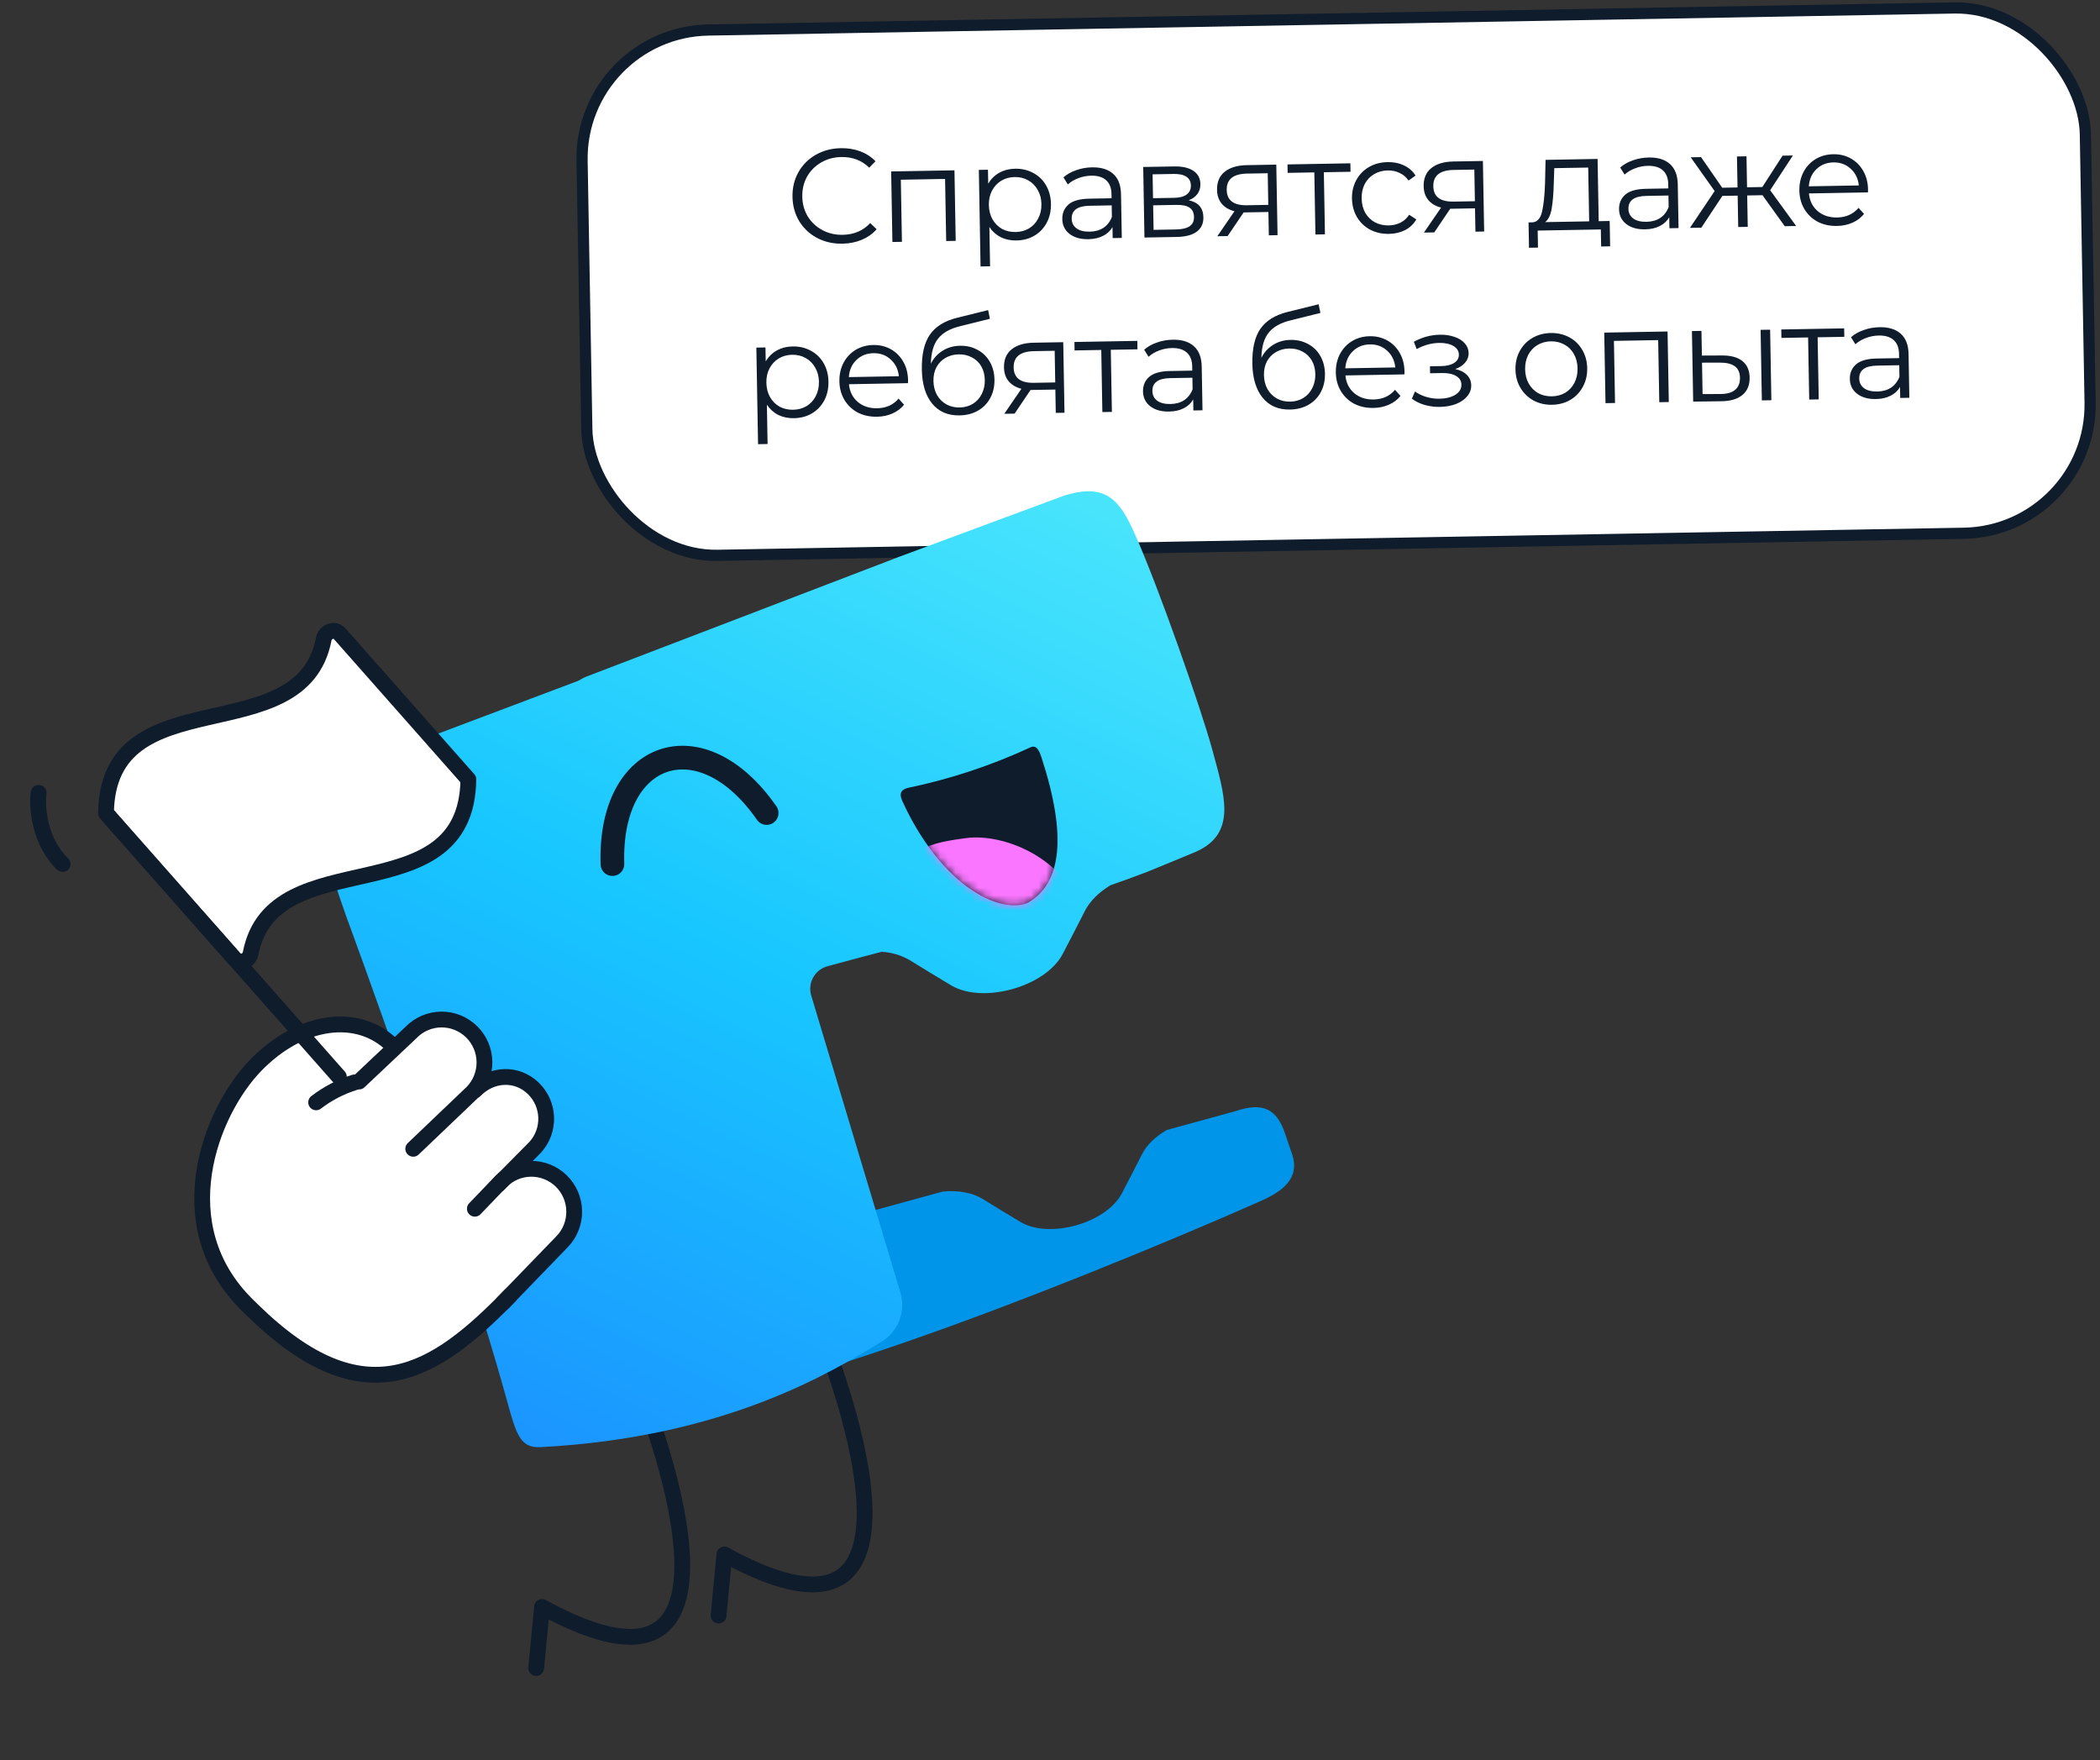
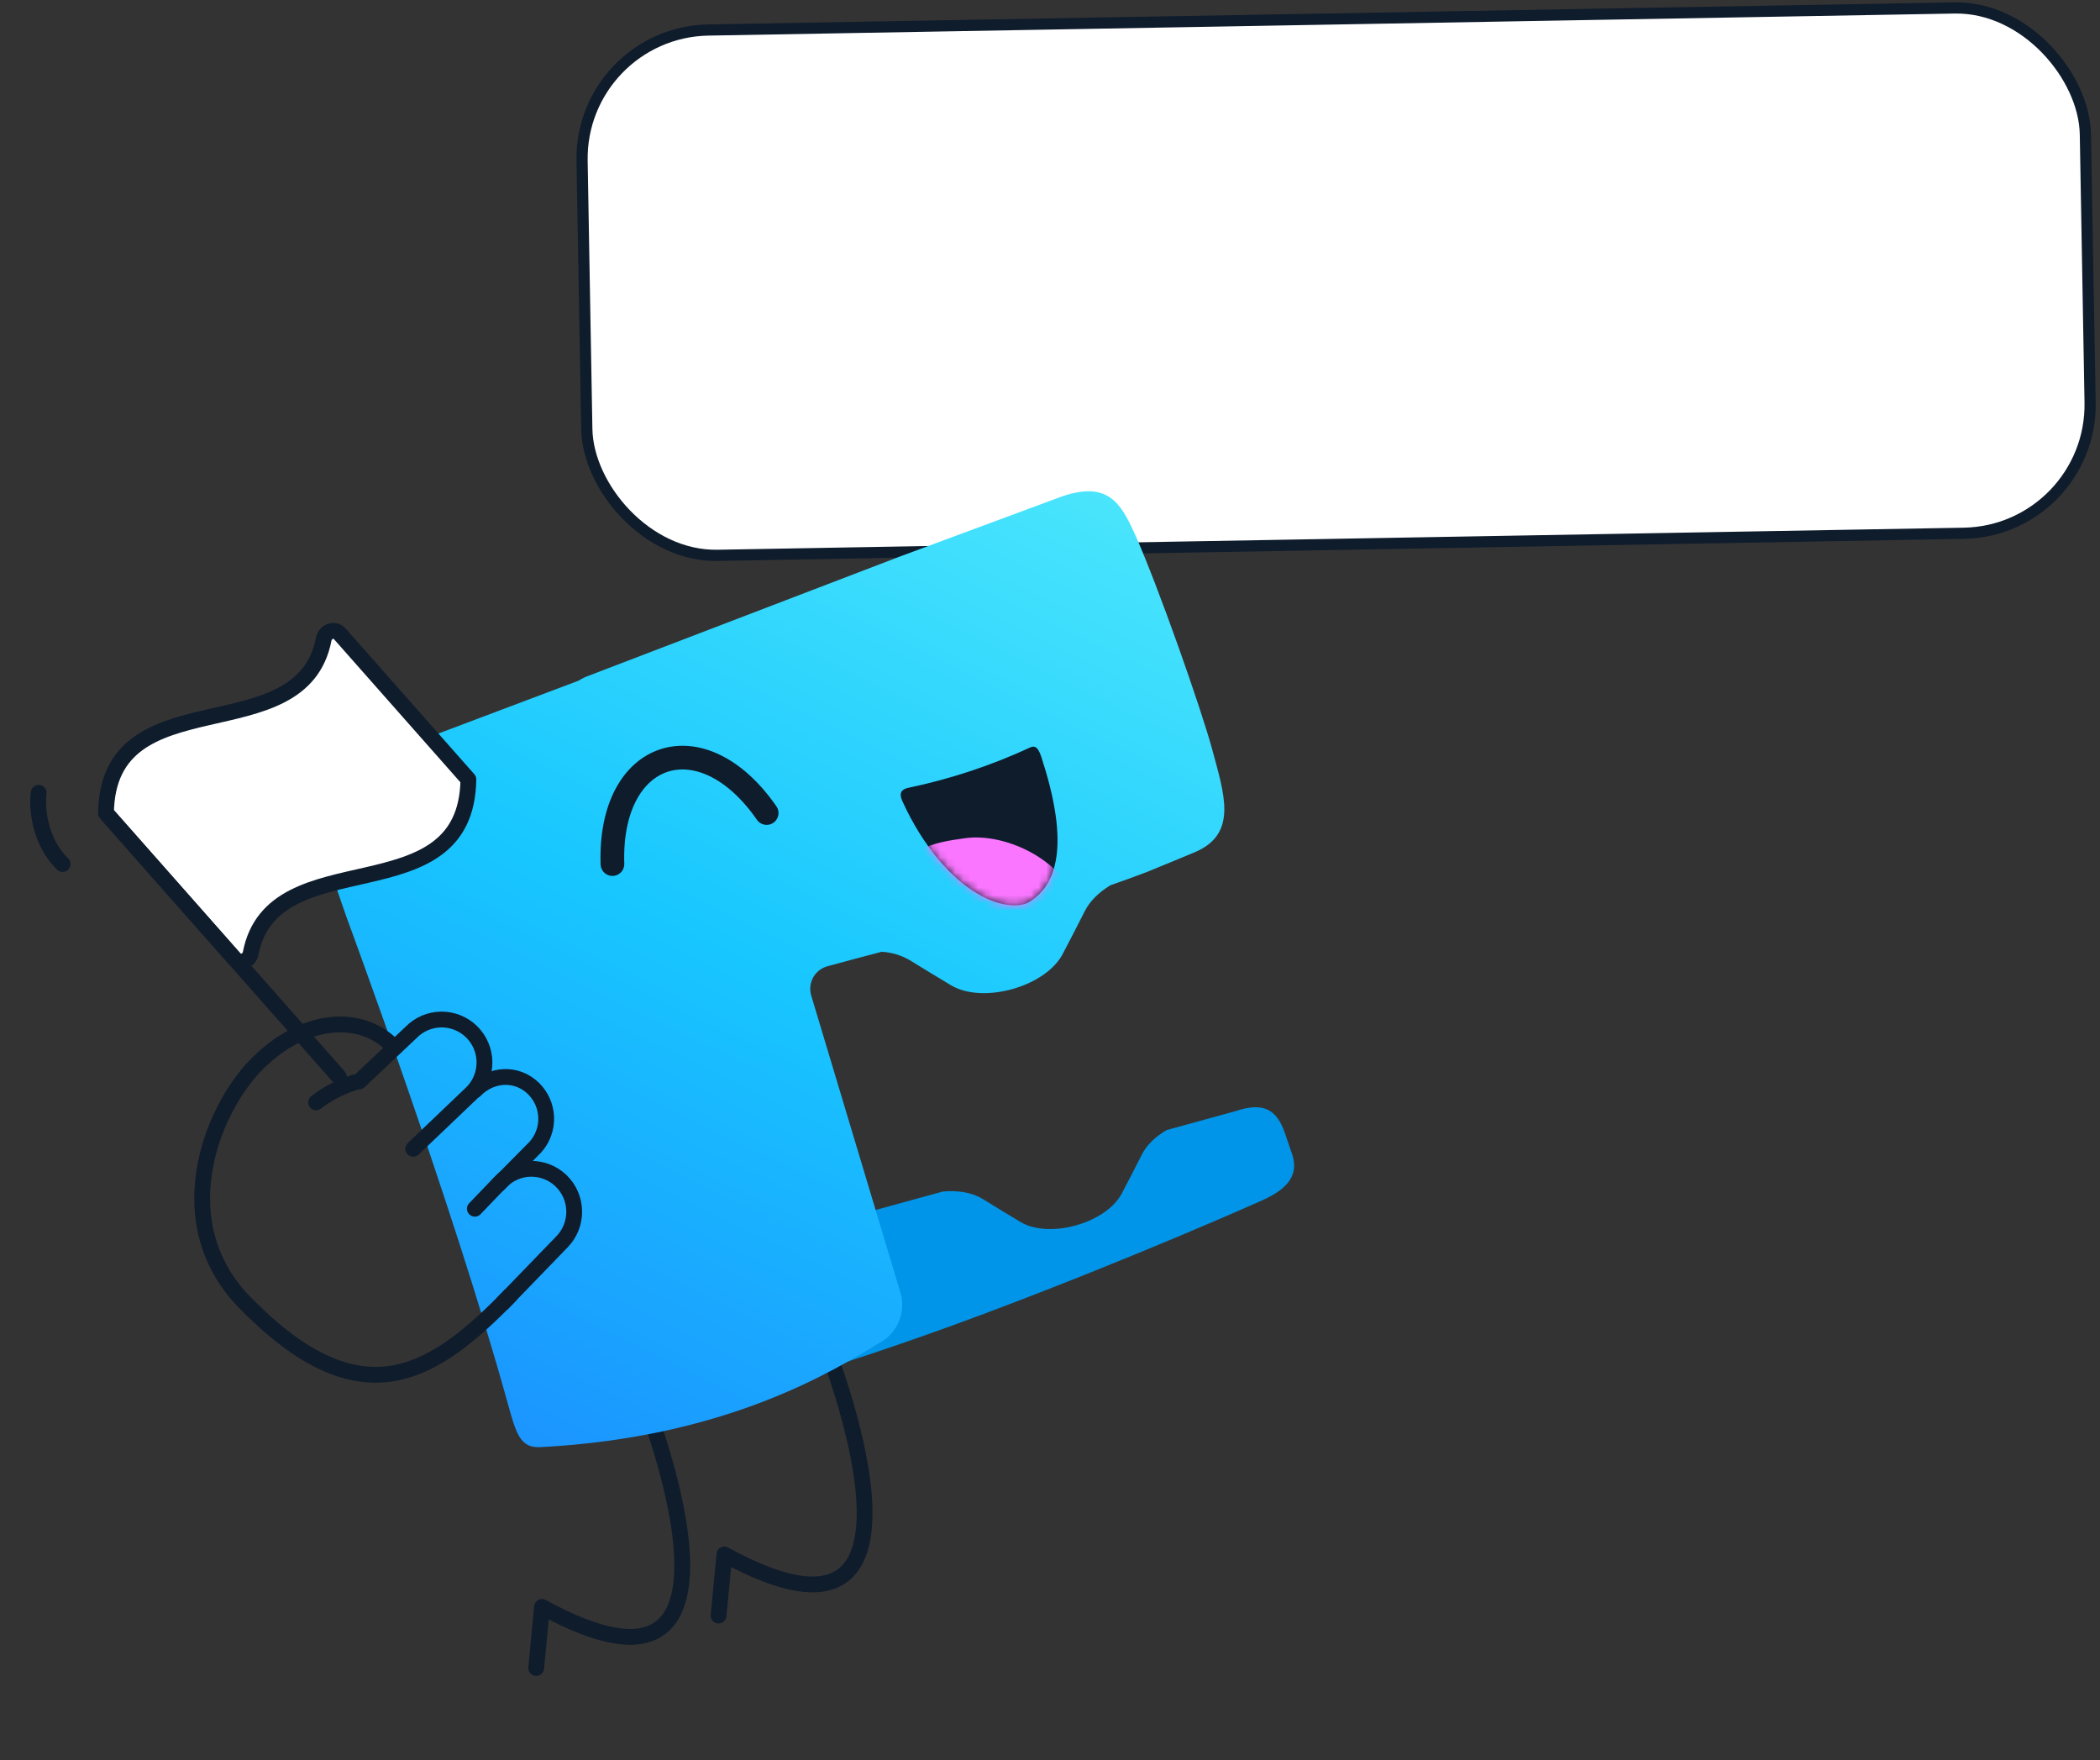
<svg xmlns="http://www.w3.org/2000/svg" width="278" height="233" viewBox="0 0 278 233" fill="none">
  <rect x="0" y="0" width="278" height="233" fill="#333333" stroke="none" />
  <rect x="76.753" y="4.274" width="199.039" height="69.545" rx="17.016" transform="rotate(-1.014 76.753 4.274)" fill="white" stroke="#0F1C2C" stroke-width="1.48" />
-   <path d="M111.521 32.255C110.29 32.276 109.173 32.024 108.169 31.497C107.177 30.97 106.388 30.232 105.803 29.284C105.23 28.323 104.932 27.245 104.911 26.049C104.89 24.854 105.149 23.772 105.689 22.804C106.24 21.823 107.007 21.052 107.992 20.49C108.976 19.928 110.084 19.636 111.315 19.614C112.238 19.598 113.093 19.736 113.88 20.03C114.666 20.324 115.337 20.762 115.892 21.345L115.072 22.194C114.084 21.229 112.851 20.759 111.371 20.785C110.389 20.803 109.499 21.043 108.702 21.507C107.906 21.971 107.283 22.598 106.835 23.387C106.4 24.176 106.19 25.056 106.207 26.027C106.224 26.997 106.465 27.869 106.928 28.642C107.404 29.415 108.048 30.019 108.861 30.455C109.673 30.89 110.571 31.099 111.553 31.082C113.045 31.056 114.261 30.537 115.202 29.526L116.051 30.345C115.517 30.947 114.857 31.414 114.069 31.748C113.293 32.069 112.444 32.238 111.521 32.255ZM126.352 22.545L126.517 31.883L125.257 31.905L125.111 23.685L119.253 23.789L119.398 32.009L118.138 32.031L117.973 22.693L126.352 22.545ZM134.39 22.331C135.266 22.316 136.062 22.503 136.78 22.893C137.497 23.271 138.063 23.817 138.478 24.532C138.893 25.247 139.109 26.066 139.125 26.989C139.142 27.924 138.955 28.756 138.566 29.485C138.176 30.214 137.63 30.786 136.927 31.201C136.235 31.604 135.446 31.814 134.558 31.829C133.801 31.843 133.111 31.701 132.491 31.404C131.881 31.095 131.376 30.643 130.975 30.046L131.067 35.248L129.806 35.27L129.58 22.488L130.787 22.466L130.82 24.312C131.188 23.69 131.677 23.208 132.286 22.866C132.908 22.523 133.609 22.345 134.39 22.331ZM134.45 30.712C135.1 30.701 135.69 30.543 136.217 30.237C136.744 29.92 137.151 29.481 137.437 28.919C137.735 28.358 137.877 27.722 137.865 27.012C137.852 26.301 137.687 25.677 137.37 25.138C137.064 24.587 136.642 24.162 136.104 23.864C135.566 23.566 134.972 23.422 134.321 23.434C133.658 23.445 133.063 23.61 132.536 23.927C132.021 24.244 131.614 24.683 131.316 25.245C131.03 25.795 130.893 26.424 130.905 27.135C130.918 27.845 131.077 28.475 131.383 29.026C131.7 29.577 132.122 30.002 132.649 30.3C133.186 30.587 133.787 30.724 134.45 30.712ZM144.556 22.151C145.775 22.13 146.715 22.421 147.377 23.025C148.039 23.617 148.38 24.511 148.401 25.706L148.504 31.494L147.297 31.515L147.271 30.059C146.995 30.55 146.582 30.936 146.03 31.218C145.491 31.5 144.842 31.647 144.085 31.661C143.043 31.679 142.21 31.445 141.586 30.959C140.962 30.473 140.643 29.822 140.628 29.005C140.614 28.212 140.887 27.568 141.446 27.072C142.018 26.577 142.931 26.318 144.185 26.296L147.15 26.243L147.14 25.675C147.126 24.87 146.89 24.265 146.433 23.859C145.976 23.441 145.315 23.239 144.451 23.254C143.859 23.265 143.293 23.375 142.752 23.586C142.211 23.785 141.748 24.06 141.364 24.41L140.779 23.479C141.245 23.068 141.808 22.751 142.467 22.526C143.126 22.289 143.822 22.165 144.556 22.151ZM144.263 30.663C144.973 30.651 145.579 30.48 146.083 30.151C146.586 29.811 146.956 29.331 147.194 28.711L147.167 27.184L144.237 27.236C142.64 27.264 141.851 27.835 141.87 28.947C141.88 29.492 142.095 29.92 142.515 30.232C142.934 30.533 143.517 30.676 144.263 30.663ZM157.366 26.507C158.638 26.78 159.285 27.532 159.306 28.763C159.321 29.58 159.03 30.212 158.434 30.661C157.838 31.11 156.943 31.345 155.747 31.366L151.504 31.441L151.339 22.102L155.458 22.03C156.523 22.011 157.361 22.203 157.972 22.607C158.583 23.01 158.895 23.597 158.909 24.366C158.918 24.875 158.784 25.315 158.506 25.687C158.24 26.047 157.86 26.32 157.366 26.507ZM152.638 26.235L155.443 26.186C156.164 26.173 156.712 26.027 157.086 25.748C157.472 25.469 157.66 25.069 157.651 24.548C157.642 24.027 157.44 23.64 157.045 23.387C156.661 23.133 156.109 23.013 155.387 23.025L152.582 23.075L152.638 26.235ZM155.676 30.372C156.481 30.358 157.083 30.217 157.48 29.95C157.878 29.682 158.072 29.27 158.062 28.714C158.052 28.158 157.862 27.753 157.49 27.499C157.119 27.233 156.536 27.107 155.743 27.121L152.654 27.176L152.712 30.425L155.676 30.372ZM168.957 21.791L169.123 31.129L167.969 31.149L167.914 28.06L164.985 28.112L164.63 28.119L162.518 31.246L161.151 31.27L163.419 27.962C162.694 27.774 162.131 27.441 161.732 26.962C161.333 26.484 161.127 25.872 161.114 25.126C161.095 24.085 161.436 23.285 162.137 22.728C162.837 22.171 163.803 21.882 165.034 21.86L168.957 21.791ZM162.393 25.139C162.417 26.524 163.311 27.201 165.075 27.169L167.897 27.119L167.823 22.93L165.089 22.978C163.267 23.01 162.368 23.731 162.393 25.139ZM178.785 22.736L175.252 22.798L175.397 31.018L174.137 31.04L173.991 22.82L170.459 22.883L170.439 21.765L178.765 21.617L178.785 22.736ZM183.872 30.957C182.948 30.973 182.116 30.787 181.375 30.397C180.646 30.008 180.068 29.455 179.641 28.741C179.214 28.014 178.992 27.195 178.976 26.284C178.96 25.373 179.153 24.552 179.554 23.823C179.956 23.094 180.514 22.522 181.229 22.106C181.955 21.691 182.78 21.475 183.704 21.459C184.508 21.445 185.227 21.592 185.86 21.9C186.505 22.197 187.016 22.643 187.393 23.24L186.464 23.896C186.148 23.44 185.751 23.104 185.274 22.887C184.796 22.659 184.279 22.55 183.723 22.559C183.048 22.572 182.442 22.736 181.903 23.053C181.375 23.359 180.963 23.792 180.665 24.354C180.379 24.916 180.242 25.551 180.255 26.262C180.267 26.983 180.427 27.62 180.732 28.171C181.05 28.71 181.477 29.129 182.015 29.427C182.565 29.713 183.177 29.85 183.852 29.838C184.408 29.828 184.921 29.707 185.39 29.474C185.86 29.241 186.244 28.89 186.544 28.423L187.496 29.046C187.14 29.656 186.645 30.126 186.012 30.457C185.378 30.776 184.665 30.943 183.872 30.957ZM196.308 21.307L196.473 30.645L195.319 30.666L195.264 27.576L192.335 27.628L191.98 27.634L189.869 30.762L188.502 30.786L190.77 27.478C190.044 27.29 189.482 26.956 189.083 26.478C188.684 26 188.477 25.388 188.464 24.642C188.446 23.601 188.787 22.801 189.487 22.244C190.188 21.687 191.153 21.398 192.384 21.376L196.308 21.307ZM189.743 24.655C189.768 26.04 190.662 26.717 192.425 26.685L195.248 26.636L195.174 22.446L192.44 22.494C190.617 22.526 189.718 23.247 189.743 24.655ZM213.091 29.25L213.151 32.605L211.961 32.626L211.921 30.372L203.56 30.52L203.599 32.774L202.41 32.795L202.351 29.44L202.883 29.431C203.51 29.384 203.928 28.915 204.137 28.023C204.346 27.132 204.478 25.886 204.533 24.287L204.602 21.16L211.49 21.038L211.636 29.276L213.091 29.25ZM205.688 24.337C205.652 25.664 205.559 26.761 205.409 27.628C205.258 28.483 204.972 29.074 204.552 29.401L210.375 29.298L210.249 22.179L205.758 22.258L205.688 24.337ZM218.259 20.847C219.478 20.826 220.419 21.117 221.08 21.721C221.742 22.313 222.083 23.207 222.105 24.402L222.207 30.19L221 30.211L220.974 28.755C220.699 29.246 220.285 29.632 219.734 29.914C219.194 30.196 218.545 30.343 217.788 30.357C216.746 30.375 215.914 30.141 215.289 29.655C214.665 29.169 214.346 28.517 214.331 27.701C214.317 26.908 214.59 26.264 215.15 25.768C215.721 25.273 216.634 25.014 217.888 24.992L220.853 24.939L220.843 24.371C220.829 23.566 220.593 22.961 220.136 22.555C219.679 22.136 219.018 21.935 218.154 21.95C217.563 21.961 216.996 22.071 216.455 22.282C215.914 22.481 215.451 22.756 215.067 23.106L214.482 22.175C214.948 21.764 215.511 21.447 216.17 21.222C216.829 20.985 217.525 20.86 218.259 20.847ZM217.966 29.359C218.676 29.346 219.283 29.176 219.786 28.847C220.289 28.507 220.659 28.027 220.897 27.407L220.87 25.88L217.941 25.932C216.343 25.96 215.554 26.531 215.573 27.643C215.583 28.188 215.798 28.616 216.218 28.928C216.637 29.229 217.22 29.372 217.966 29.359ZM233.318 25.838L231.294 25.873L231.368 30.028L230.107 30.05L230.034 25.896L228.01 25.931L225.225 30.136L223.716 30.163L226.986 25.293L223.817 20.82L225.184 20.796L227.991 24.849L230.015 24.813L229.942 20.712L231.203 20.689L231.275 24.79L233.299 24.755L235.978 20.605L237.345 20.581L234.337 25.18L237.777 29.914L236.268 29.941L233.318 25.838ZM247.281 25.466L239.47 25.604C239.558 26.574 239.945 27.354 240.63 27.946C241.315 28.526 242.172 28.806 243.202 28.788C243.782 28.778 244.313 28.668 244.794 28.458C245.276 28.236 245.691 27.921 246.039 27.513L246.763 28.317C246.358 28.821 245.844 29.209 245.221 29.481C244.61 29.752 243.932 29.894 243.186 29.907C242.228 29.924 241.372 29.738 240.619 29.349C239.878 28.948 239.294 28.39 238.867 27.675C238.44 26.96 238.218 26.148 238.202 25.236C238.186 24.325 238.367 23.505 238.745 22.776C239.134 22.047 239.669 21.475 240.348 21.06C241.039 20.646 241.817 20.431 242.681 20.415C243.545 20.4 244.324 20.587 245.017 20.978C245.711 21.368 246.259 21.921 246.663 22.636C247.066 23.339 247.276 24.152 247.292 25.075L247.281 25.466ZM242.7 21.498C241.801 21.514 241.048 21.817 240.443 22.408C239.85 22.987 239.519 23.739 239.453 24.663L246.075 24.546C245.976 23.625 245.613 22.885 244.988 22.328C244.374 21.759 243.611 21.482 242.7 21.498ZM104.937 45.856C105.813 45.841 106.609 46.028 107.327 46.418C108.044 46.796 108.61 47.342 109.025 48.057C109.44 48.772 109.656 49.591 109.672 50.514C109.689 51.449 109.502 52.281 109.113 53.01C108.723 53.739 108.177 54.311 107.474 54.726C106.782 55.129 105.993 55.338 105.105 55.354C104.348 55.367 103.658 55.226 103.038 54.929C102.428 54.62 101.923 54.167 101.522 53.571L101.614 58.772L100.353 58.795L100.127 46.012L101.334 45.991L101.367 47.837C101.735 47.215 102.224 46.733 102.833 46.391C103.455 46.048 104.156 45.87 104.937 45.856ZM104.997 54.237C105.648 54.226 106.237 54.067 106.764 53.762C107.291 53.445 107.698 53.005 107.984 52.444C108.282 51.882 108.424 51.246 108.412 50.536C108.399 49.826 108.234 49.202 107.917 48.663C107.611 48.111 107.189 47.687 106.651 47.389C106.113 47.09 105.519 46.947 104.868 46.958C104.205 46.97 103.61 47.135 103.083 47.452C102.568 47.769 102.161 48.208 101.863 48.77C101.577 49.319 101.44 49.949 101.453 50.659C101.465 51.37 101.624 52 101.93 52.551C102.248 53.102 102.669 53.527 103.196 53.825C103.733 54.112 104.334 54.249 104.997 54.237ZM120.199 50.718L112.387 50.857C112.476 51.826 112.862 52.606 113.548 53.198C114.233 53.778 115.09 54.059 116.12 54.04C116.7 54.03 117.231 53.92 117.712 53.71C118.194 53.489 118.609 53.173 118.956 52.765L119.681 53.569C119.276 54.073 118.762 54.461 118.139 54.733C117.528 55.004 116.85 55.146 116.104 55.16C115.145 55.176 114.29 54.99 113.537 54.601C112.796 54.2 112.212 53.642 111.785 52.927C111.358 52.213 111.136 51.4 111.12 50.488C111.104 49.577 111.285 48.757 111.663 48.028C112.052 47.299 112.587 46.727 113.266 46.312C113.957 45.898 114.735 45.683 115.599 45.667C116.463 45.652 117.242 45.84 117.935 46.23C118.629 46.62 119.177 47.173 119.581 47.888C119.984 48.591 120.193 49.404 120.21 50.328L120.199 50.718ZM115.618 46.75C114.718 46.766 113.966 47.07 113.361 47.66C112.767 48.239 112.437 48.991 112.371 49.916L118.993 49.798C118.894 48.877 118.531 48.137 117.906 47.58C117.292 47.011 116.529 46.734 115.618 46.75ZM127.093 45.766C127.957 45.751 128.73 45.932 129.412 46.311C130.105 46.678 130.647 47.207 131.038 47.898C131.429 48.578 131.632 49.362 131.648 50.249C131.664 51.161 131.477 51.975 131.087 52.692C130.709 53.398 130.168 53.952 129.465 54.355C128.762 54.758 127.949 54.968 127.026 54.984C125.475 55.011 124.264 54.488 123.393 53.414C122.521 52.341 122.069 50.845 122.035 48.928C121.999 46.928 122.351 45.388 123.09 44.309C123.84 43.231 125.023 42.488 126.637 42.08L130.81 41.047L131.044 42.198L127.119 43.173C125.786 43.492 124.813 44.036 124.199 44.805C123.585 45.562 123.262 46.674 123.228 48.143C123.594 47.414 124.111 46.843 124.779 46.428C125.446 46.002 126.218 45.782 127.093 45.766ZM127.043 53.936C127.694 53.924 128.271 53.766 128.775 53.461C129.29 53.144 129.685 52.711 129.959 52.162C130.245 51.612 130.382 50.994 130.37 50.307C130.358 49.621 130.205 49.02 129.912 48.504C129.619 47.989 129.209 47.593 128.684 47.318C128.169 47.032 127.581 46.894 126.918 46.906C126.255 46.917 125.666 47.076 125.151 47.381C124.647 47.674 124.252 48.084 123.965 48.609C123.69 49.135 123.559 49.741 123.571 50.428C123.583 51.114 123.736 51.727 124.03 52.267C124.335 52.806 124.751 53.225 125.277 53.523C125.803 53.81 126.392 53.947 127.043 53.936ZM140.753 45.293L140.918 54.632L139.764 54.652L139.709 51.563L136.78 51.615L136.425 51.621L134.314 54.748L132.947 54.773L135.215 51.465C134.489 51.276 133.927 50.943 133.528 50.465C133.128 49.986 132.922 49.374 132.909 48.629C132.891 47.587 133.232 46.788 133.932 46.231C134.633 45.674 135.598 45.385 136.829 45.363L140.753 45.293ZM134.188 48.642C134.212 50.026 135.106 50.703 136.87 50.672L139.693 50.622L139.619 46.432L136.885 46.481C135.062 46.513 134.163 47.233 134.188 48.642ZM150.58 46.238L147.047 46.301L147.193 54.521L145.932 54.543L145.787 46.323L142.254 46.386L142.234 45.267L150.56 45.12L150.58 46.238ZM155.24 44.966C156.459 44.944 157.399 45.236 158.061 45.84C158.723 46.432 159.064 47.325 159.085 48.521L159.188 54.308L157.981 54.33L157.955 52.874C157.679 53.364 157.266 53.75 156.714 54.032C156.175 54.314 155.526 54.462 154.769 54.475C153.727 54.494 152.894 54.26 152.27 53.774C151.646 53.288 151.327 52.636 151.312 51.819C151.298 51.026 151.571 50.382 152.13 49.887C152.702 49.392 153.615 49.133 154.869 49.11L157.834 49.058L157.824 48.49C157.81 47.685 157.574 47.08 157.117 46.673C156.66 46.255 155.999 46.054 155.135 46.069C154.543 46.079 153.977 46.19 153.436 46.401C152.895 46.6 152.432 46.874 152.048 47.225L151.463 46.294C151.929 45.883 152.492 45.565 153.151 45.34C153.81 45.104 154.506 44.979 155.24 44.966ZM154.947 53.478C155.657 53.465 156.263 53.295 156.767 52.966C157.27 52.626 157.64 52.145 157.878 51.526L157.851 49.999L154.921 50.051C153.324 50.079 152.535 50.649 152.554 51.762C152.564 52.306 152.779 52.735 153.199 53.047C153.618 53.347 154.201 53.491 154.947 53.478ZM170.846 44.992C171.71 44.977 172.482 45.158 173.164 45.537C173.857 45.903 174.399 46.432 174.79 47.124C175.181 47.804 175.384 48.588 175.4 49.475C175.416 50.387 175.229 51.201 174.84 51.918C174.461 52.623 173.921 53.178 173.217 53.581C172.514 53.984 171.701 54.194 170.778 54.21C169.227 54.237 168.016 53.714 167.145 52.64C166.274 51.566 165.821 50.071 165.787 48.154C165.752 46.153 166.103 44.614 166.842 43.535C167.592 42.457 168.775 41.714 170.39 41.306L174.562 40.273L174.796 41.423L170.871 42.399C169.539 42.718 168.565 43.262 167.952 44.031C167.338 44.788 167.014 45.9 166.981 47.369C167.347 46.64 167.863 46.069 168.531 45.654C169.198 45.228 169.97 45.007 170.846 44.992ZM170.795 53.162C171.446 53.15 172.023 52.992 172.527 52.687C173.042 52.37 173.437 51.937 173.711 51.388C173.998 50.838 174.135 50.22 174.123 49.533C174.11 48.847 173.958 48.246 173.664 47.73C173.371 47.214 172.962 46.819 172.436 46.544C171.922 46.257 171.333 46.12 170.67 46.132C170.008 46.143 169.418 46.302 168.903 46.607C168.399 46.9 168.004 47.309 167.717 47.835C167.442 48.361 167.311 48.967 167.323 49.654C167.335 50.34 167.488 50.953 167.782 51.492C168.087 52.032 168.503 52.45 169.029 52.749C169.555 53.036 170.144 53.173 170.795 53.162ZM185.918 49.556L178.107 49.694C178.195 50.663 178.581 51.444 179.267 52.035C179.952 52.615 180.809 52.896 181.839 52.878C182.419 52.867 182.95 52.757 183.431 52.547C183.913 52.326 184.328 52.011 184.676 51.602L185.4 52.406C184.995 52.91 184.481 53.298 183.858 53.57C183.247 53.841 182.569 53.983 181.823 53.997C180.865 54.014 180.009 53.828 179.256 53.438C178.515 53.037 177.931 52.479 177.504 51.764C177.077 51.05 176.855 50.237 176.839 49.325C176.823 48.414 177.004 47.594 177.382 46.865C177.771 46.136 178.306 45.564 178.985 45.15C179.676 44.735 180.454 44.52 181.318 44.505C182.182 44.489 182.961 44.677 183.654 45.067C184.348 45.457 184.896 46.01 185.3 46.725C185.703 47.428 185.912 48.242 185.929 49.165L185.918 49.556ZM181.337 45.588C180.438 45.603 179.685 45.907 179.08 46.498C178.486 47.077 178.156 47.828 178.09 48.753L184.712 48.636C184.613 47.714 184.25 46.974 183.625 46.417C183.011 45.848 182.248 45.571 181.337 45.588ZM192.645 48.85C193.311 48.993 193.824 49.25 194.186 49.622C194.56 49.995 194.751 50.453 194.761 50.997C194.771 51.542 194.59 52.03 194.219 52.463C193.859 52.896 193.362 53.236 192.727 53.484C192.092 53.72 191.39 53.845 190.621 53.859C189.946 53.871 189.281 53.788 188.627 53.61C187.973 53.42 187.399 53.14 186.907 52.77L187.317 51.822C187.749 52.134 188.25 52.373 188.821 52.541C189.393 52.708 189.968 52.787 190.548 52.777C191.412 52.761 192.114 52.589 192.652 52.26C193.203 51.919 193.473 51.47 193.463 50.914C193.454 50.417 193.223 50.036 192.768 49.772C192.313 49.496 191.695 49.364 190.914 49.378L189.316 49.407L189.3 48.483L190.827 48.456C191.525 48.444 192.085 48.304 192.507 48.036C192.928 47.756 193.134 47.392 193.126 46.942C193.118 46.445 192.868 46.058 192.378 45.783C191.899 45.507 191.276 45.376 190.506 45.39C189.5 45.408 188.511 45.68 187.537 46.206L187.165 45.236C188.267 44.636 189.416 44.326 190.611 44.305C191.321 44.292 191.962 44.387 192.534 44.59C193.118 44.781 193.573 45.063 193.899 45.436C194.237 45.809 194.411 46.244 194.419 46.741C194.428 47.215 194.269 47.638 193.945 48.011C193.631 48.383 193.198 48.663 192.645 48.85ZM205.46 53.578C204.561 53.594 203.746 53.407 203.017 53.018C202.288 52.616 201.71 52.058 201.283 51.344C200.856 50.629 200.634 49.816 200.618 48.905C200.602 47.993 200.795 47.173 201.196 46.444C201.598 45.715 202.156 45.142 202.871 44.727C203.585 44.312 204.393 44.096 205.292 44.08C206.192 44.065 207.006 44.251 207.735 44.641C208.464 45.031 209.036 45.583 209.451 46.298C209.878 47.012 210.1 47.825 210.116 48.737C210.132 49.648 209.94 50.468 209.538 51.198C209.148 51.927 208.596 52.505 207.882 52.932C207.167 53.347 206.36 53.562 205.46 53.578ZM205.44 52.46C206.103 52.448 206.692 52.29 207.208 51.985C207.735 51.668 208.142 51.228 208.428 50.667C208.714 50.105 208.85 49.469 208.838 48.759C208.825 48.049 208.666 47.419 208.36 46.867C208.055 46.316 207.633 45.898 207.095 45.611C206.569 45.313 205.974 45.169 205.312 45.181C204.649 45.193 204.054 45.357 203.527 45.674C203.011 45.98 202.604 46.413 202.307 46.975C202.021 47.536 201.884 48.172 201.896 48.882C201.909 49.592 202.068 50.223 202.374 50.774C202.691 51.325 203.113 51.749 203.639 52.048C204.177 52.334 204.778 52.472 205.44 52.46ZM220.752 43.878L220.917 53.216L219.657 53.238L219.511 45.019L213.653 45.122L213.798 53.342L212.538 53.364L212.372 44.026L220.752 43.878ZM227.962 47.053C229.134 47.045 230.032 47.289 230.656 47.787C231.281 48.285 231.602 49.014 231.619 49.972C231.636 50.967 231.318 51.736 230.665 52.28C230.012 52.824 229.069 53.102 227.838 53.111L224.145 53.159L223.98 43.821L225.24 43.798L225.298 47.065L227.962 47.053ZM233.07 43.66L234.33 43.638L234.495 52.976L233.235 52.998L233.07 43.66ZM227.75 52.154C228.614 52.151 229.262 51.967 229.694 51.605C230.137 51.23 230.353 50.693 230.34 49.995C230.328 49.308 230.1 48.803 229.656 48.48C229.213 48.156 228.553 47.996 227.677 48L225.315 48.006L225.388 52.16L227.75 52.154ZM244.153 44.583L240.62 44.645L240.765 52.865L239.505 52.887L239.359 44.667L235.826 44.73L235.806 43.611L244.133 43.464L244.153 44.583ZM248.812 43.31C250.031 43.289 250.972 43.58 251.634 44.184C252.295 44.776 252.637 45.67 252.658 46.865L252.76 52.653L251.553 52.674L251.527 51.218C251.252 51.709 250.838 52.095 250.287 52.377C249.747 52.659 249.099 52.806 248.341 52.82C247.3 52.838 246.467 52.604 245.843 52.118C245.218 51.632 244.899 50.98 244.885 50.164C244.87 49.371 245.143 48.727 245.703 48.231C246.274 47.736 247.187 47.477 248.442 47.455L251.406 47.402L251.396 46.834C251.382 46.029 251.146 45.424 250.689 45.017C250.232 44.599 249.571 44.398 248.707 44.413C248.116 44.424 247.549 44.534 247.008 44.745C246.467 44.944 246.005 45.219 245.62 45.569L245.035 44.638C245.502 44.227 246.064 43.91 246.723 43.685C247.382 43.448 248.078 43.323 248.812 43.31ZM248.519 51.822C249.229 51.809 249.836 51.639 250.339 51.31C250.842 50.97 251.212 50.49 251.45 49.87L251.423 48.343L248.494 48.395C246.896 48.423 246.107 48.994 246.127 50.106C246.136 50.651 246.351 51.079 246.771 51.391C247.191 51.692 247.773 51.835 248.519 51.822Z" fill="#0F1C2C" />
  <g clip-path="url(#clip0_2237_475)">
    <path d="M170.111 150.029C168.962 146.61 167.022 145.908 163.489 147.095L154.449 149.578C152.966 150.435 151.8 151.562 151.184 152.778C150.292 154.545 149.391 156.285 148.486 158.011C146.383 161.918 138.955 164.004 135.124 161.766C133.451 160.762 131.775 159.746 130.093 158.702C128.745 157.865 126.829 157.524 124.798 157.721L104.604 163.267L110.839 180.668C110.839 180.668 119.336 177.991 129.854 174.059C150.131 166.471 166.572 159.114 166.572 159.114C169.826 157.739 172.127 155.976 171.044 152.754L170.111 150.029Z" fill="#0095E8" />
    <path d="M84.909 184.331C84.909 184.331 103.489 230.146 71.754 212.701L70.981 220.787" stroke="#0F1C2C" stroke-width="2.091" stroke-linecap="round" stroke-linejoin="round" />
    <path d="M109.053 177.395C109.053 177.395 127.634 223.21 95.898 205.763L95.124 213.844" stroke="#0F1C2C" stroke-width="2.091" stroke-linecap="round" stroke-linejoin="round" />
    <path d="M150.269 70.774C148.362 66.513 146.638 63.701 140.69 65.671L119.149 73.656L77.663 89.545C77.087 89.76 76.563 90.094 76.126 90.527C75.689 90.96 75.348 91.481 75.127 92.056L75.118 92.077C74.441 93.937 73.749 95.772 73.053 97.595C71.426 101.722 64.294 104.666 60.231 102.899C58.452 102.102 56.669 101.293 54.875 100.453C53.697 99.905 52.178 99.73 50.57 99.924L43.123 102.765C43.038 102.793 40.336 103.541 40.758 105.478C41.534 109.048 45.886 121.441 45.886 121.441C45.903 121.49 59.831 159.073 67.2 185.697C68.332 189.784 68.863 191.708 71.559 191.55C95.971 190.278 110 181.679 116.74 177.569L116.763 177.561C117.82 176.901 118.63 175.91 119.07 174.741C119.51 173.572 119.554 172.29 119.197 171.091L107.391 131.778C107.272 131.384 107.233 130.969 107.276 130.56C107.319 130.15 107.443 129.753 107.641 129.393C107.839 129.032 108.107 128.715 108.429 128.46C108.751 128.205 109.12 128.017 109.516 127.907C111.649 127.317 114.078 126.676 116.711 125.984C118.017 126.054 119.288 126.432 120.423 127.087C122.273 128.235 124.118 129.351 125.959 130.453C130.171 132.907 138.351 130.619 140.654 126.324C141.651 124.426 142.641 122.507 143.623 120.567C144.27 119.295 145.464 118.107 146.988 117.182C148.619 116.613 150.226 116.028 151.81 115.425C152.129 115.302 158.001 112.885 158.343 112.731C163.851 110.264 162.081 105.158 160.456 99.136C159.05 93.941 153.346 77.641 150.269 70.774Z" fill="url(#paint0_linear_2237_475)" />
    <path d="M86.879 109.365L54.99 120.082L48.476 100.698L79.348 89.059L86.879 109.365Z" fill="url(#paint1_linear_2237_475)" />
-     <path d="M73.795 165.683C74.937 164.51 75.566 162.93 75.545 161.289C75.524 159.649 74.854 158.082 73.682 156.934V156.934C72.817 156.088 71.723 155.514 70.537 155.284C69.351 155.054 68.125 155.178 67.01 155.64L68.24 154.375C73.647 148.769 72.856 146.262 70.623 144.076L69.925 143.437C67.014 140.726 64.106 144.36 62.099 145.164L63.654 144.071C64.439 142.345 64.828 138.915 62.427 136.572C60.021 134.218 55.502 134.704 53.159 137.107L51.688 138.375C43.06 133.02 36.221 138.517 33.274 141.7L32.928 142.056C30.908 144.132 29.316 146.589 28.244 149.284C27.172 151.98 26.64 154.862 26.679 157.766C26.717 160.671 27.326 163.54 28.47 166.211C29.614 168.882 31.271 171.302 33.346 173.332L34.23 174.196L36.257 176.182C39.829 179.658 44.624 181.579 49.596 181.525C54.567 181.47 59.31 179.445 62.79 175.892L62.811 175.869C63.809 175.569 64.713 175.019 65.44 174.271L73.795 165.683Z" fill="white" />
    <path d="M66.017 156.744L70.867 151.841C71.835 150.768 72.35 149.36 72.304 147.912C72.258 146.464 71.654 145.09 70.619 144.077V144.077C68.411 141.917 65.043 142.107 62.894 144.315" stroke="#0F1C2C" stroke-width="2.091" stroke-linecap="round" stroke-linejoin="round" />
    <path d="M51.941 138.378C47.41 133.914 39.837 134.857 33.856 141.004C27.875 147.152 21.959 162.193 32.783 172.79L33.431 173.426C48.293 187.964 57.611 181.667 67.522 171.49" stroke="#0F1C2C" stroke-width="2.091" stroke-linecap="round" stroke-linejoin="round" />
    <path d="M54.705 152.062L62.533 144.59C63.578 143.513 64.153 142.065 64.134 140.561C64.114 139.058 63.501 137.622 62.428 136.569V136.569C61.352 135.515 59.903 134.933 58.401 134.95C56.898 134.967 55.465 135.581 54.417 136.658L47.537 143.157" stroke="#0F1C2C" stroke-width="2.091" stroke-linecap="round" stroke-linejoin="round" />
    <path d="M66.563 172.47L74.41 164.359C75.459 163.279 76.035 161.825 76.014 160.317C75.992 158.809 75.374 157.369 74.295 156.316V156.316C73.216 155.267 71.766 154.69 70.265 154.71C68.764 154.731 67.334 155.349 66.288 156.427L62.862 159.995" stroke="#0F1C2C" stroke-width="2.091" stroke-linecap="round" stroke-linejoin="round" />
    <path d="M41.849 145.913C43.373 144.744 45.089 143.852 46.92 143.275Z" fill="white" />
    <path d="M41.849 145.913C43.373 144.744 45.089 143.852 46.92 143.275" stroke="#0F1C2C" stroke-width="2.091" stroke-linecap="round" stroke-linejoin="round" />
    <path d="M42.862 84.59C39.97 99.693 14.784 89.561 14.049 107.109C14.035 107.441 14.15 107.766 14.369 108.016L30.986 126.829C31.144 127.007 31.348 127.138 31.576 127.205C31.803 127.273 32.045 127.275 32.274 127.212C32.502 127.148 32.709 127.022 32.869 126.847C33.029 126.672 33.137 126.455 33.18 126.221C36.069 111.103 61.254 121.231 61.992 103.699C62.006 103.367 61.891 103.041 61.672 102.791L45.055 83.98C44.897 83.802 44.693 83.672 44.465 83.604C44.237 83.537 43.995 83.535 43.767 83.598C43.538 83.662 43.333 83.789 43.173 83.964C43.013 84.139 42.905 84.356 42.862 84.59V84.59Z" fill="white" />
    <path d="M42.855 84.591C39.929 99.837 14.276 89.354 14.031 107.635L31.066 126.917C31.712 127.649 32.984 127.219 33.178 126.207C36.105 110.963 61.758 121.445 62.004 103.165L44.968 83.881C44.319 83.142 43.048 83.575 42.855 84.591Z" stroke="#0F1C2C" stroke-width="2.091" stroke-linecap="round" stroke-linejoin="round" />
    <path d="M44.858 142.527L14.386 108.03" stroke="#0F1C2C" stroke-width="2.091" stroke-linecap="round" stroke-linejoin="round" />
    <path d="M120.301 104.266C119.451 104.444 118.919 104.857 119.449 106.028C122.251 112.211 126.048 116.291 129.272 118.205C132.516 120.21 135.204 120.042 136.241 119.394C140.431 116.82 141.325 110.816 137.859 100.213C137.502 99.149 137.148 98.584 136.37 98.941C131.233 101.32 125.842 103.106 120.301 104.266V104.266Z" fill="#0F1C2C" />
    <mask id="mask0_2237_475" style="mask-type:alpha" maskUnits="userSpaceOnUse" x="119" y="98" width="22" height="22">
      <path d="M120.304 104.265C119.454 104.443 118.922 104.856 119.452 106.027C122.254 112.21 126.051 116.289 129.275 118.204C132.519 120.209 135.207 120.041 136.244 119.393C140.434 116.819 141.328 110.815 137.862 100.212C137.505 99.148 137.151 98.583 136.373 98.94C131.236 101.318 125.845 103.105 120.304 104.265V104.265Z" fill="black" />
    </mask>
    <g mask="url(#mask0_2237_475)">
      <path d="M118.491 117.683C119.333 112.266 123.472 111.525 127.849 110.939C133.375 110.199 141.253 114.215 142.304 119.661C143.088 123.524 141.016 128.363 139.923 130.333C137.437 135.486 133.151 136.313 128.998 133.836C124.858 131.505 120.847 125.87 119.177 121.437C117.782 117.753 118.465 117.957 118.491 117.683Z" fill="#FB76FF" />
    </g>
    <path d="M81.075 114.374C80.585 99.273 92.88 95.203 101.49 107.617" stroke="#0F1C2C" stroke-width="3.136" stroke-miterlimit="10" stroke-linecap="round" />
    <path d="M5.12 104.943C4.849 106.937 5.235 111.405 8.288 114.369" stroke="#0F1C2C" stroke-width="2.091" stroke-linecap="round" stroke-linejoin="round" />
  </g>
  <defs>
    <linearGradient id="paint0_linear_2237_475" x1="48.16" y1="217.37" x2="146.959" y2="13.918" gradientUnits="userSpaceOnUse">
      <stop stop-color="#1C7EFF" />
      <stop offset="0.35" stop-color="#19B5FF" />
      <stop offset="0.46" stop-color="#18C7FF" />
      <stop offset="0.53" stop-color="#23CDFE" />
      <stop offset="0.84" stop-color="#50E9FC" />
      <stop offset="1" stop-color="#62F3FB" />
    </linearGradient>
    <linearGradient id="paint1_linear_2237_475" x1="20.173" y1="203.786" x2="118.971" y2="0.334" gradientUnits="userSpaceOnUse">
      <stop stop-color="#1C7EFF" />
      <stop offset="0.35" stop-color="#19B5FF" />
      <stop offset="0.46" stop-color="#18C7FF" />
      <stop offset="0.53" stop-color="#23CDFE" />
      <stop offset="0.84" stop-color="#50E9FC" />
      <stop offset="1" stop-color="#62F3FB" />
    </linearGradient>
    <clipPath id="clip0_2237_475">
      <rect width="151.554" height="142.769" fill="white" transform="translate(0 96.987) rotate(-18.575)" />
    </clipPath>
  </defs>
</svg>